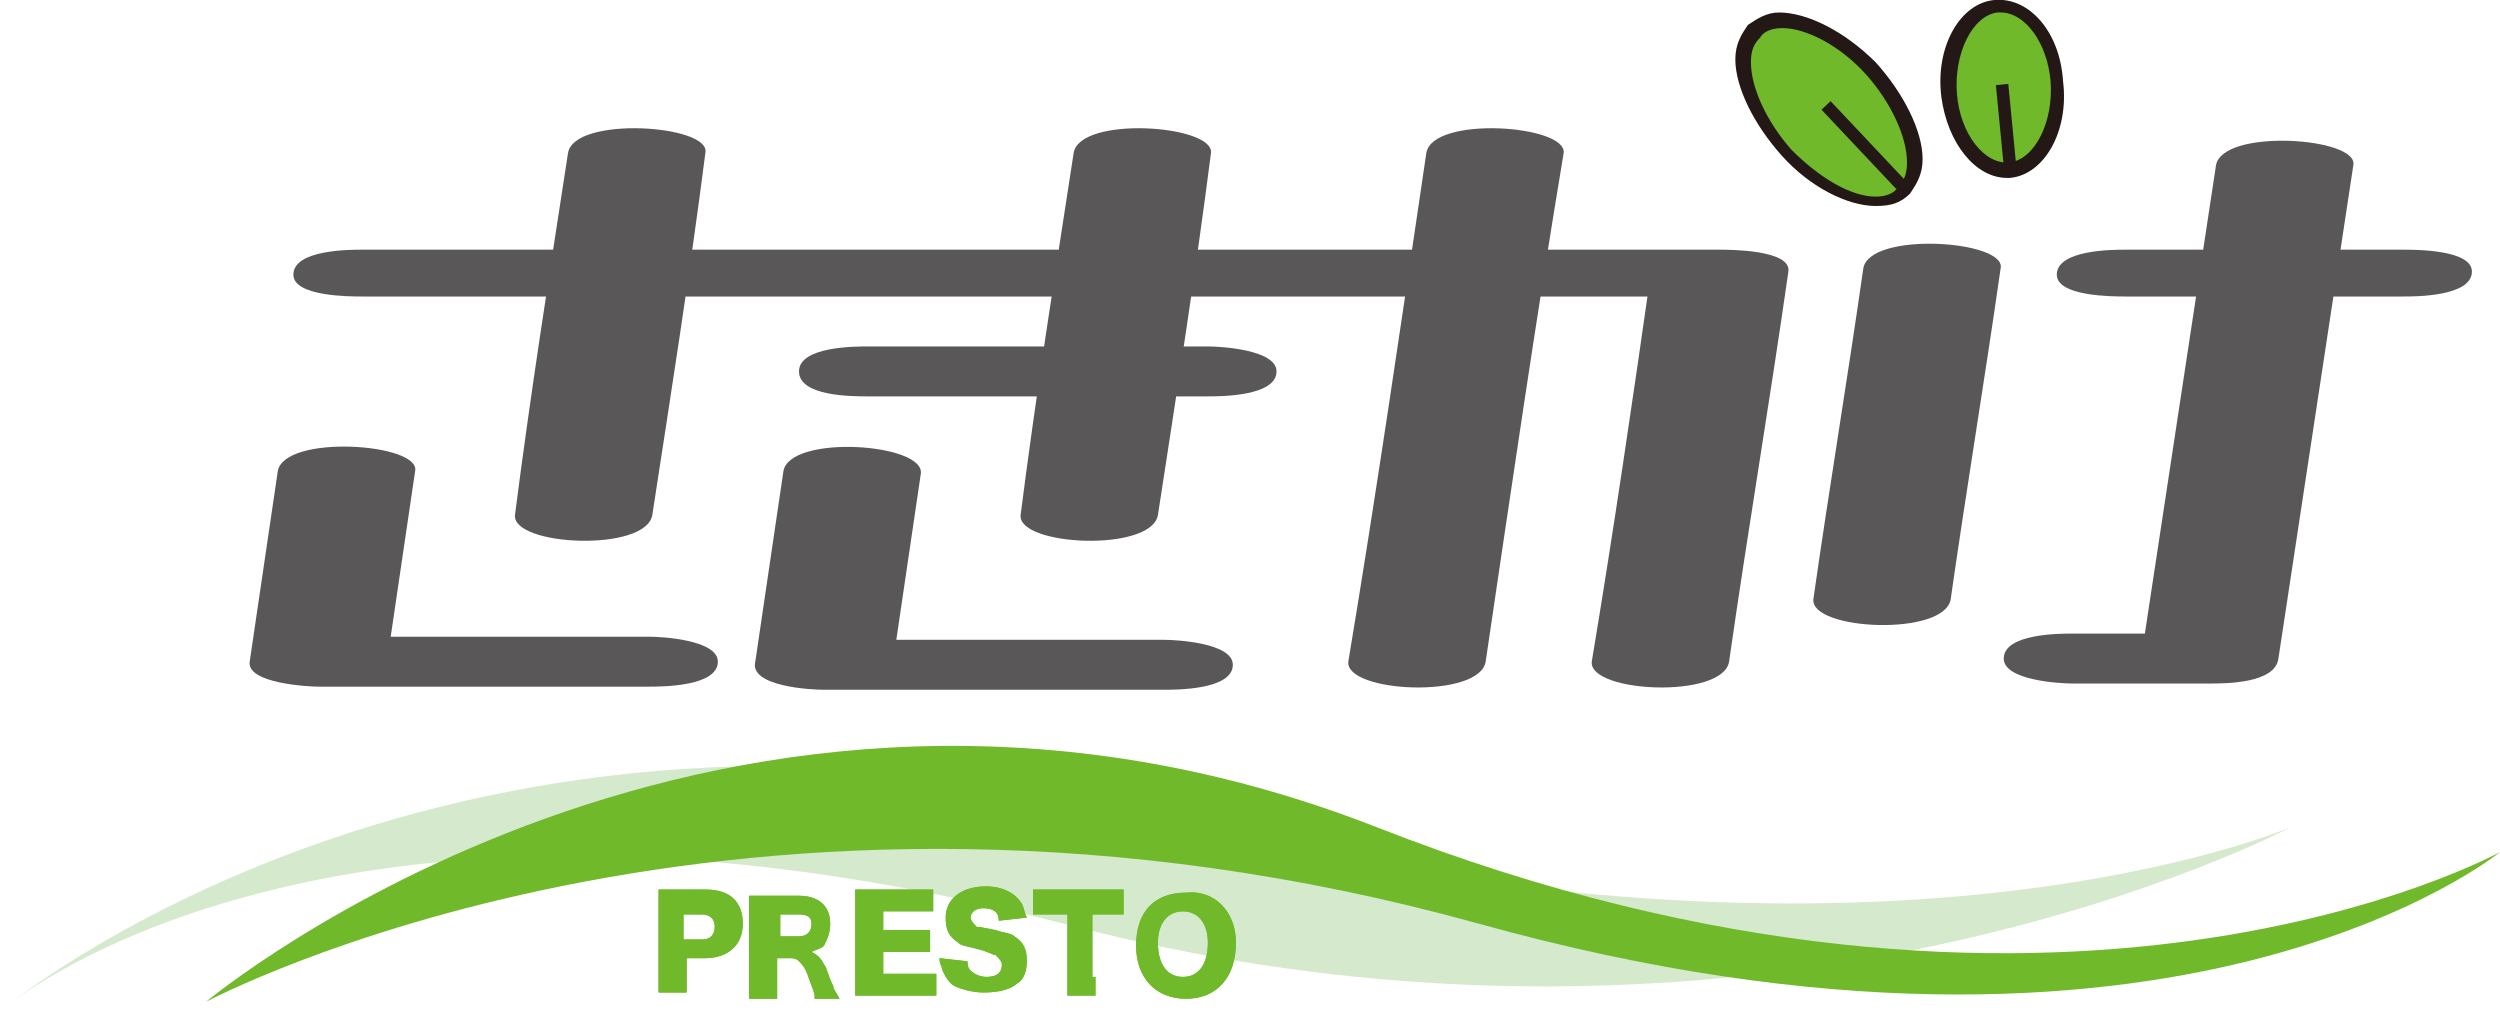
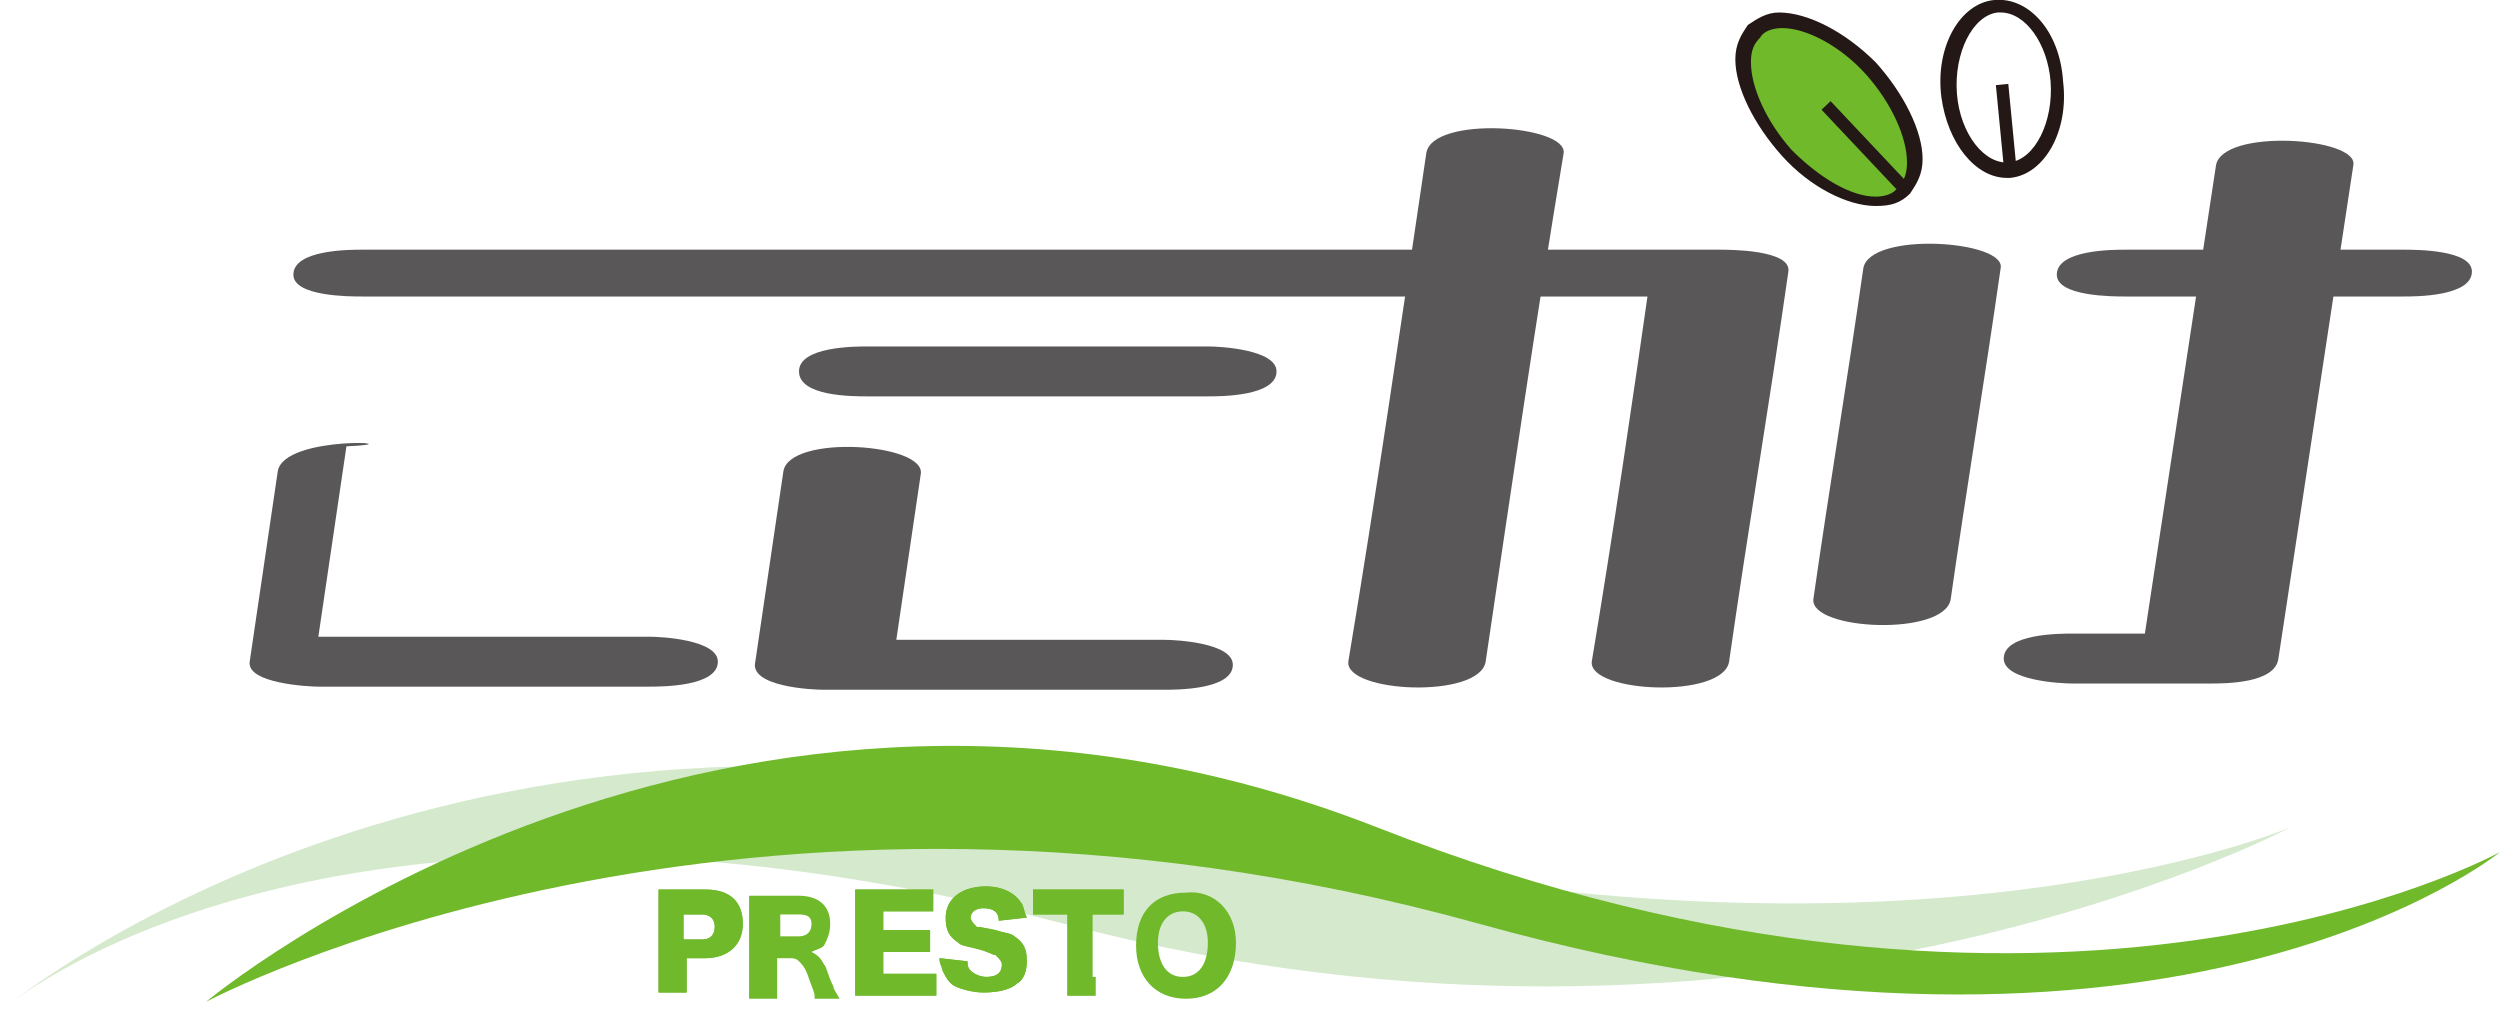
<svg xmlns="http://www.w3.org/2000/svg" version="1.1" id="レイヤー_1" x="0px" y="0px" viewBox="0 0 80.1 32.4" style="enable-background:new 0 0 80.1 32.4;" xml:space="preserve">
  <style type="text/css">
	.st0{fill-rule:evenodd;clip-rule:evenodd;fill:#D5E9CD;}
	.st1{fill-rule:evenodd;clip-rule:evenodd;fill:#70B92B;}
	.st2{fill:#595757;}
	.st3{fill:#231815;}
</style>
  <g>
    <path class="st0" d="M0,32.4c0,0,14.5-12.2,37.4-6.2c22.8,6,36,0.3,36,0.3s-16.9,9-39.3,3.1C10.2,23.4,0,32.4,0,32.4" />
    <path class="st1" d="M6.6,32.1c0,0,16.5-13.8,37.5-5.6c21.9,8.6,36,0.8,36,0.8s-10.4,8.5-32.7,2.3C23.6,23,6.6,32.1,6.6,32.1" />
    <path class="st2" d="M11.6,9.5h33h10.5c-0.7-0.3-1.5-0.5-2.2-0.8c-0.6,4.2-1.2,8.3-1.9,12.5c-0.1,1,4.2,1.2,4.4,0   c0.6-4.2,1.3-8.3,1.9-12.5C57.4,8,55.4,8,55.1,8h-33H11.6c-0.4,0-2.2,0-2.2,0.8C9.4,9.5,11.2,9.5,11.6,9.5" />
-     <path class="st2" d="M8.9,15.1c-0.3,2-0.6,4.1-0.9,6.1c-0.1,0.7,1.9,0.8,2.2,0.8h10.6c0.4,0,2.2,0,2.2-0.8c0-0.7-1.8-0.8-2.2-0.8   H10.2c0.7,0.3,1.5,0.5,2.2,0.8c0.3-2,0.6-4.1,0.9-6.1C13.5,14.2,9.1,13.9,8.9,15.1" />
+     <path class="st2" d="M8.9,15.1c-0.3,2-0.6,4.1-0.9,6.1c-0.1,0.7,1.9,0.8,2.2,0.8h10.6c0.4,0,2.2,0,2.2-0.8c0-0.7-1.8-0.8-2.2-0.8   H10.2c0.3-2,0.6-4.1,0.9-6.1C13.5,14.2,9.1,13.9,8.9,15.1" />
    <path class="st2" d="M25.1,15.1c-0.3,2-0.6,4.1-0.9,6.1C24,22,26,22.1,26.4,22.1h10.9c0.4,0,2.2,0,2.2-0.8c0-0.7-1.8-0.8-2.2-0.8   H26.4c0.7,0.3,1.5,0.5,2.2,0.8c0.3-2,0.6-4.1,0.9-6.1C29.7,14.2,25.3,13.9,25.1,15.1" />
-     <path class="st2" d="M18.2,4.9c-0.6,3.9-1.2,7.7-1.7,11.6c-0.1,1,4.2,1.2,4.4,0c0.6-3.9,1.2-7.7,1.7-11.6C22.8,4,18.4,3.7,18.2,4.9   " />
-     <path class="st2" d="M34.4,4.9c-0.6,3.9-1.2,7.7-1.7,11.6c-0.1,1,4.2,1.2,4.4,0c0.6-3.9,1.2-7.7,1.7-11.6C38.9,4,34.6,3.7,34.4,4.9   " />
    <path class="st2" d="M27.8,12.7h10.9c0.4,0,2.2,0,2.2-0.8c0-0.7-1.8-0.8-2.2-0.8H27.8c-0.4,0-2.2,0-2.2,0.8   C25.6,12.7,27.3,12.7,27.8,12.7" />
    <path class="st2" d="M45.7,4.9c-0.8,5.4-1.6,10.9-2.5,16.3c-0.1,1,4.2,1.2,4.4,0c0.8-5.4,1.6-10.9,2.5-16.3   C50.2,4,45.9,3.7,45.7,4.9" />
    <path class="st2" d="M59.7,8.6c-0.5,3.5-1.1,7.1-1.6,10.6c-0.1,1,4.2,1.2,4.4,0c0.5-3.5,1.1-7.1,1.6-10.6   C64.3,7.7,59.9,7.4,59.7,8.6" />
    <path class="st2" d="M68.1,9.5H77c0.4,0,2.2,0,2.2-0.8C79.2,8,77.4,8,77,8h-8.9c-0.4,0-2.2,0-2.2,0.8C65.9,9.5,67.7,9.5,68.1,9.5" />
    <path class="st2" d="M71,5.3c-0.8,5.3-1.6,10.5-2.4,15.8c0.7-0.3,1.5-0.5,2.2-0.8h-4.4c-0.4,0-2.2,0-2.2,0.8c0,0.7,1.8,0.8,2.2,0.8   h4.4c0.5,0,2.1,0,2.2-0.8c0.8-5.3,1.6-10.5,2.4-15.8C75.6,4.4,71.2,4.1,71,5.3" />
    <path class="st1" d="M61,6.1c-0.8,0.7-2.5,0.2-3.8-1.2c-1.3-1.4-1.8-3.1-1-3.9C57,0.2,58.7,0.8,60,2.2C61.3,3.6,61.8,5.4,61,6.1" />
    <path class="st3" d="M60.1,6.6C59.2,6.6,58,6,57.1,5c-0.9-1-1.5-2.2-1.5-3.1c0-0.5,0.2-0.8,0.4-1.1c0.3-0.2,0.6-0.4,1-0.4   c0.9,0,2.1,0.6,3.1,1.6c0.9,1,1.5,2.2,1.5,3.1c0,0.5-0.2,0.8-0.4,1.1C60.9,6.5,60.6,6.6,60.1,6.6 M57.1,0.9c-0.3,0-0.6,0.1-0.7,0.3   c-0.2,0.2-0.3,0.4-0.3,0.8c0,0.8,0.5,1.9,1.3,2.8c0.9,0.9,1.9,1.5,2.7,1.5c0.3,0,0.6-0.1,0.7-0.3c0.2-0.2,0.3-0.4,0.3-0.8   c0-0.8-0.5-1.9-1.3-2.8C59,1.5,57.9,0.9,57.1,0.9" />
    <rect x="59.5" y="2.9" transform="matrix(0.728 -0.686 0.686 0.728 13.056 42.221)" class="st3" width="0.4" height="3.5" />
-     <path class="st1" d="M64.5,5.5c-1,0.1-1.9-1-2-2.4c-0.1-1.5,0.5-2.7,1.5-2.9c1-0.1,1.9,1,2,2.4S65.4,5.4,64.5,5.5" />
    <path class="st3" d="M64.3,5.7c-1,0-1.9-1.1-2.1-2.6c-0.2-1.6,0.6-3,1.7-3.1c1.1-0.1,2.1,1,2.2,2.6c0.2,1.6-0.6,3-1.7,3.1   C64.4,5.7,64.4,5.7,64.3,5.7 M64.1,0.4c0,0-0.1,0-0.1,0c-0.8,0.1-1.4,1.3-1.3,2.6c0.1,1.3,0.9,2.3,1.7,2.2c0.8-0.1,1.4-1.3,1.3-2.6   C65.6,1.4,64.9,0.4,64.1,0.4" />
    <rect x="64.1" y="2.7" transform="matrix(0.995 -9.637459e-02 9.637459e-02 0.995 -9.184918e-02 6.218)" class="st3" width="0.4" height="2.7" />
    <path class="st1" d="M21.1,31.9c0-0.2,0-0.4,0-0.6v-2.2c0-0.2,0-0.4,0-0.6c0.2,0,0.3,0,0.6,0h0.9c0.8,0,1.2,0.4,1.2,1.1   c0,0.7-0.5,1.1-1.2,1.1h-0.6v0.5c0,0.2,0,0.4,0,0.6H21.1z M22.5,30.1c0.3,0,0.4-0.2,0.4-0.4c0-0.3-0.2-0.4-0.4-0.4h-0.6v0.8H22.5z" />
-     <path class="st1" d="M26.1,31.9c0-0.1-0.1-0.3-0.2-0.6c-0.1-0.3-0.2-0.4-0.3-0.5c-0.1-0.1-0.2-0.1-0.3-0.1h-0.4v0.7   c0,0.3,0,0.4,0,0.6h-0.9c0-0.2,0-0.3,0-0.6v-2.1c0-0.2,0-0.4,0-0.6c0.2,0,0.3,0,0.6,0h1c0.6,0,1,0.3,1,0.9c0,0.3-0.1,0.5-0.2,0.7   c-0.1,0.1-0.2,0.1-0.4,0.2c0.2,0.1,0.3,0.2,0.4,0.4c0.1,0.1,0.1,0.3,0.3,0.7c0,0.1,0.1,0.2,0.2,0.4H26.1z M25.6,30   c0.2,0,0.4-0.1,0.4-0.4c0-0.2-0.1-0.3-0.4-0.3h-0.6V30H25.6z" />
    <path class="st1" d="M29.9,31.9c-0.2,0-0.3,0-0.7,0H28c-0.3,0-0.4,0-0.6,0c0-0.2,0-0.3,0-0.6v-2.2c0-0.2,0-0.4,0-0.6   c0.2,0,0.3,0,0.6,0h1.3c0.3,0,0.4,0,0.6,0v0.7c-0.2,0-0.3,0-0.6,0h-1v0.6h0.9c0.3,0,0.4,0,0.6,0v0.7c-0.2,0-0.3,0-0.6,0h-0.9v0.7h1   c0.3,0,0.5,0,0.7,0V31.9z" />
    <path class="st1" d="M31,30.8c0,0.1,0,0.2,0.1,0.3c0.1,0.1,0.3,0.2,0.5,0.2c0.3,0,0.5-0.1,0.5-0.4c0-0.1-0.1-0.2-0.2-0.3   c-0.1,0-0.2-0.1-0.6-0.2c-0.4-0.1-0.5-0.1-0.6-0.2c-0.3-0.2-0.4-0.4-0.4-0.8c0-0.6,0.5-1,1.3-1c0.5,0,0.9,0.2,1.1,0.5   c0.1,0.1,0.1,0.3,0.2,0.5L32,29.5c0-0.3-0.2-0.4-0.5-0.4c-0.2,0-0.4,0.1-0.4,0.3c0,0.1,0.1,0.2,0.2,0.3c0.1,0,0.1,0,0.6,0.1   c0.3,0.1,0.5,0.1,0.6,0.2c0.3,0.2,0.4,0.4,0.4,0.8c0,0.3-0.1,0.6-0.3,0.7c-0.2,0.2-0.6,0.3-1.1,0.3c-0.3,0-0.7-0.1-0.9-0.2   c-0.2-0.1-0.3-0.3-0.4-0.5c0-0.1-0.1-0.2-0.1-0.4L31,30.8z" />
    <path class="st1" d="M35.1,31.3c0,0.2,0,0.4,0,0.6h-0.9c0-0.2,0-0.4,0-0.6v-2h-0.5c-0.3,0-0.3,0-0.6,0v-0.8c0.1,0,0.4,0,0.6,0h1.7   c0.3,0,0.4,0,0.6,0v0.8c-0.2,0-0.3,0-0.6,0h-0.4V31.3z" />
-     <path class="st1" d="M39.6,30.2c0,1.1-0.6,1.8-1.6,1.8c-1,0-1.6-0.7-1.6-1.7c0-1.1,0.6-1.7,1.6-1.7C38.9,28.5,39.6,29.2,39.6,30.2    M38.7,30.2c0-0.6-0.3-1-0.8-1c-0.5,0-0.8,0.4-0.8,1c0,0.7,0.3,1.1,0.8,1.1C38.4,31.3,38.7,30.9,38.7,30.2" />
    <path class="st1" d="M21.1,31.9c0-0.2,0-0.4,0-0.6v-2.2c0-0.2,0-0.4,0-0.6c0.2,0,0.3,0,0.6,0h0.9c0.8,0,1.2,0.4,1.2,1.1   c0,0.7-0.5,1.1-1.2,1.1h-0.6v0.5c0,0.2,0,0.4,0,0.6H21.1z M22.5,30.1c0.3,0,0.4-0.2,0.4-0.4c0-0.3-0.2-0.4-0.4-0.4h-0.6v0.8H22.5z" />
    <path class="st1" d="M26.1,31.9c0-0.1-0.1-0.3-0.2-0.6c-0.1-0.3-0.2-0.4-0.3-0.5c-0.1-0.1-0.2-0.1-0.3-0.1h-0.4v0.7   c0,0.3,0,0.4,0,0.6h-0.9c0-0.2,0-0.3,0-0.6v-2.1c0-0.2,0-0.4,0-0.6c0.2,0,0.3,0,0.6,0h1c0.6,0,1,0.3,1,0.9c0,0.3-0.1,0.5-0.2,0.7   c-0.1,0.1-0.2,0.1-0.4,0.2c0.2,0.1,0.3,0.2,0.4,0.4c0.1,0.1,0.1,0.3,0.3,0.7c0,0.1,0.1,0.2,0.2,0.4H26.1z M25.6,30   c0.2,0,0.4-0.1,0.4-0.4c0-0.2-0.1-0.3-0.4-0.3h-0.6V30H25.6z" />
    <path class="st1" d="M29.9,31.9c-0.2,0-0.3,0-0.7,0H28c-0.3,0-0.4,0-0.6,0c0-0.2,0-0.3,0-0.6v-2.2c0-0.2,0-0.4,0-0.6   c0.2,0,0.3,0,0.6,0h1.3c0.3,0,0.4,0,0.6,0v0.7c-0.2,0-0.3,0-0.6,0h-1v0.6h0.9c0.3,0,0.4,0,0.6,0v0.7c-0.2,0-0.3,0-0.6,0h-0.9v0.7h1   c0.3,0,0.5,0,0.7,0V31.9z" />
    <path class="st1" d="M31,30.8c0,0.1,0,0.2,0.1,0.3c0.1,0.1,0.3,0.2,0.5,0.2c0.3,0,0.5-0.1,0.5-0.4c0-0.1-0.1-0.2-0.2-0.3   c-0.1,0-0.2-0.1-0.6-0.2c-0.4-0.1-0.5-0.1-0.6-0.2c-0.3-0.2-0.4-0.4-0.4-0.8c0-0.6,0.5-1,1.3-1c0.5,0,0.9,0.2,1.1,0.5   c0.1,0.1,0.1,0.3,0.2,0.5L32,29.5c0-0.3-0.2-0.4-0.5-0.4c-0.2,0-0.4,0.1-0.4,0.3c0,0.1,0.1,0.2,0.2,0.3c0.1,0,0.1,0,0.6,0.1   c0.3,0.1,0.5,0.1,0.6,0.2c0.3,0.2,0.4,0.4,0.4,0.8c0,0.3-0.1,0.6-0.3,0.7c-0.2,0.2-0.6,0.3-1.1,0.3c-0.3,0-0.7-0.1-0.9-0.2   c-0.2-0.1-0.3-0.3-0.4-0.5c0-0.1-0.1-0.2-0.1-0.4L31,30.8z" />
    <path class="st1" d="M35.1,31.3c0,0.2,0,0.4,0,0.6h-0.9c0-0.2,0-0.4,0-0.6v-2h-0.5c-0.3,0-0.3,0-0.6,0v-0.8c0.1,0,0.4,0,0.6,0h1.7   c0.3,0,0.4,0,0.6,0v0.8c-0.2,0-0.3,0-0.6,0h-0.4V31.3z" />
    <path class="st1" d="M39.6,30.2c0,1.1-0.6,1.8-1.6,1.8c-1,0-1.6-0.7-1.6-1.7c0-1.1,0.6-1.7,1.6-1.7C38.9,28.5,39.6,29.2,39.6,30.2    M38.7,30.2c0-0.6-0.3-1-0.8-1c-0.5,0-0.8,0.4-0.8,1c0,0.7,0.3,1.1,0.8,1.1C38.4,31.3,38.7,30.9,38.7,30.2" />
  </g>
</svg>